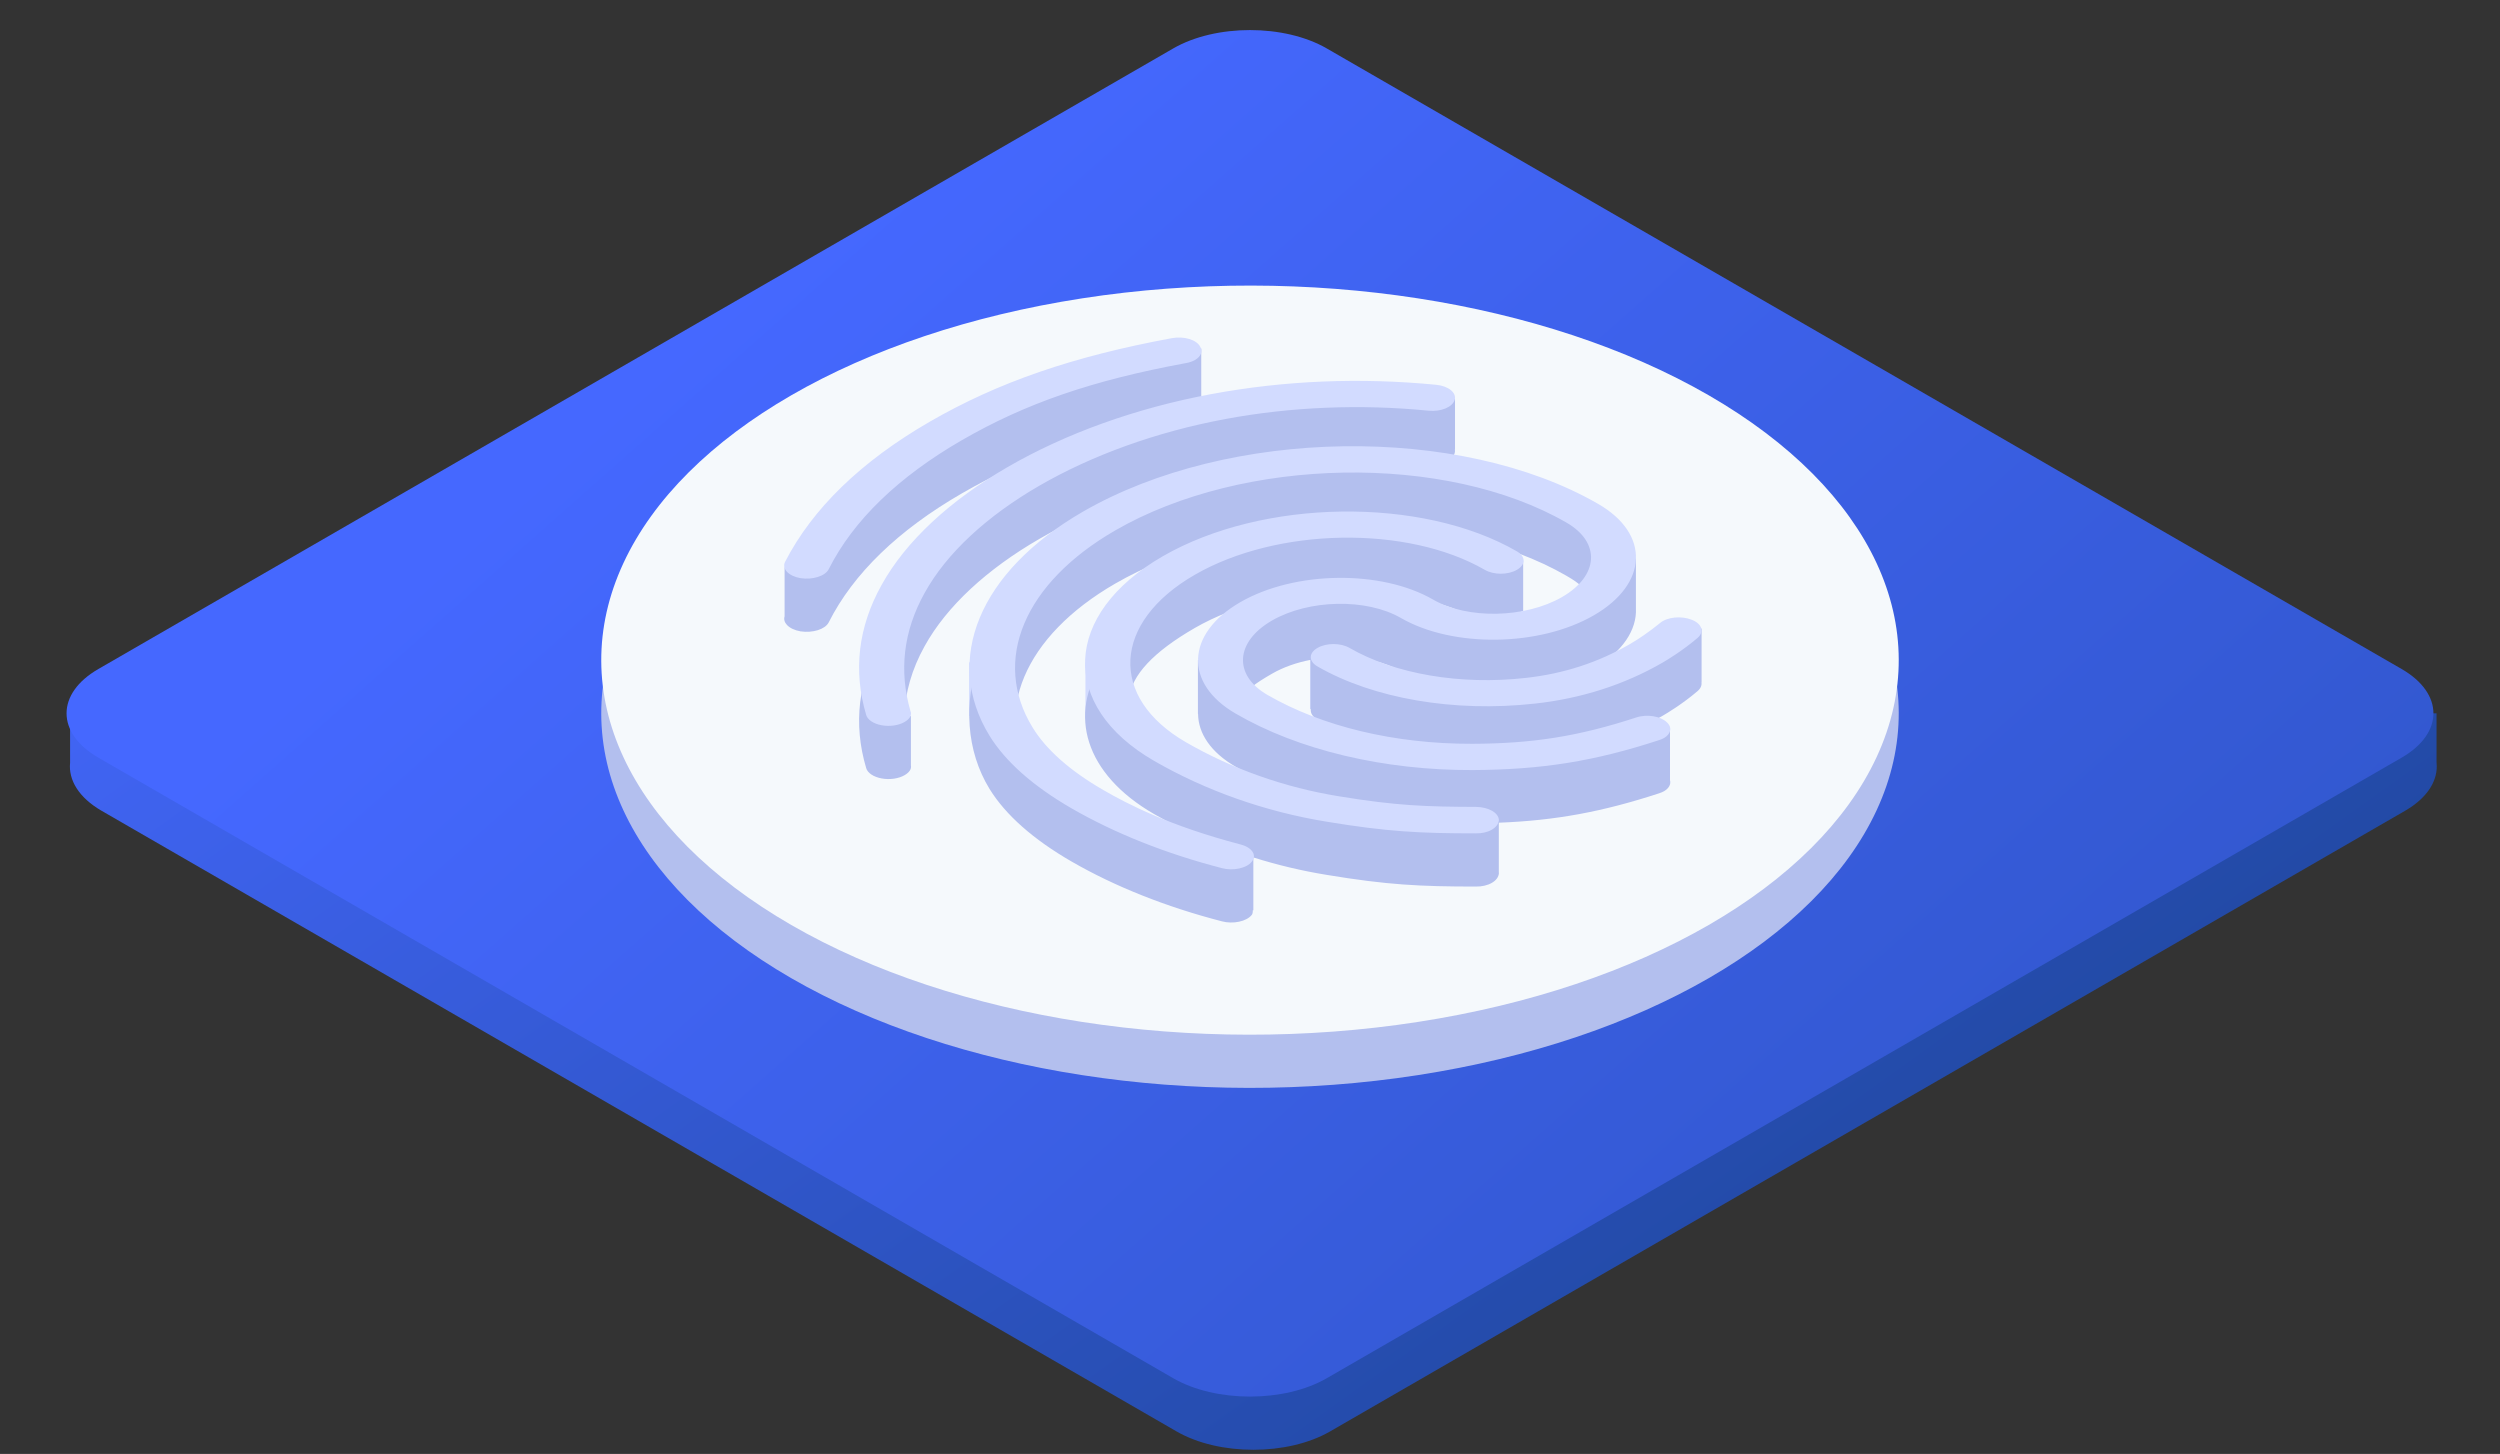
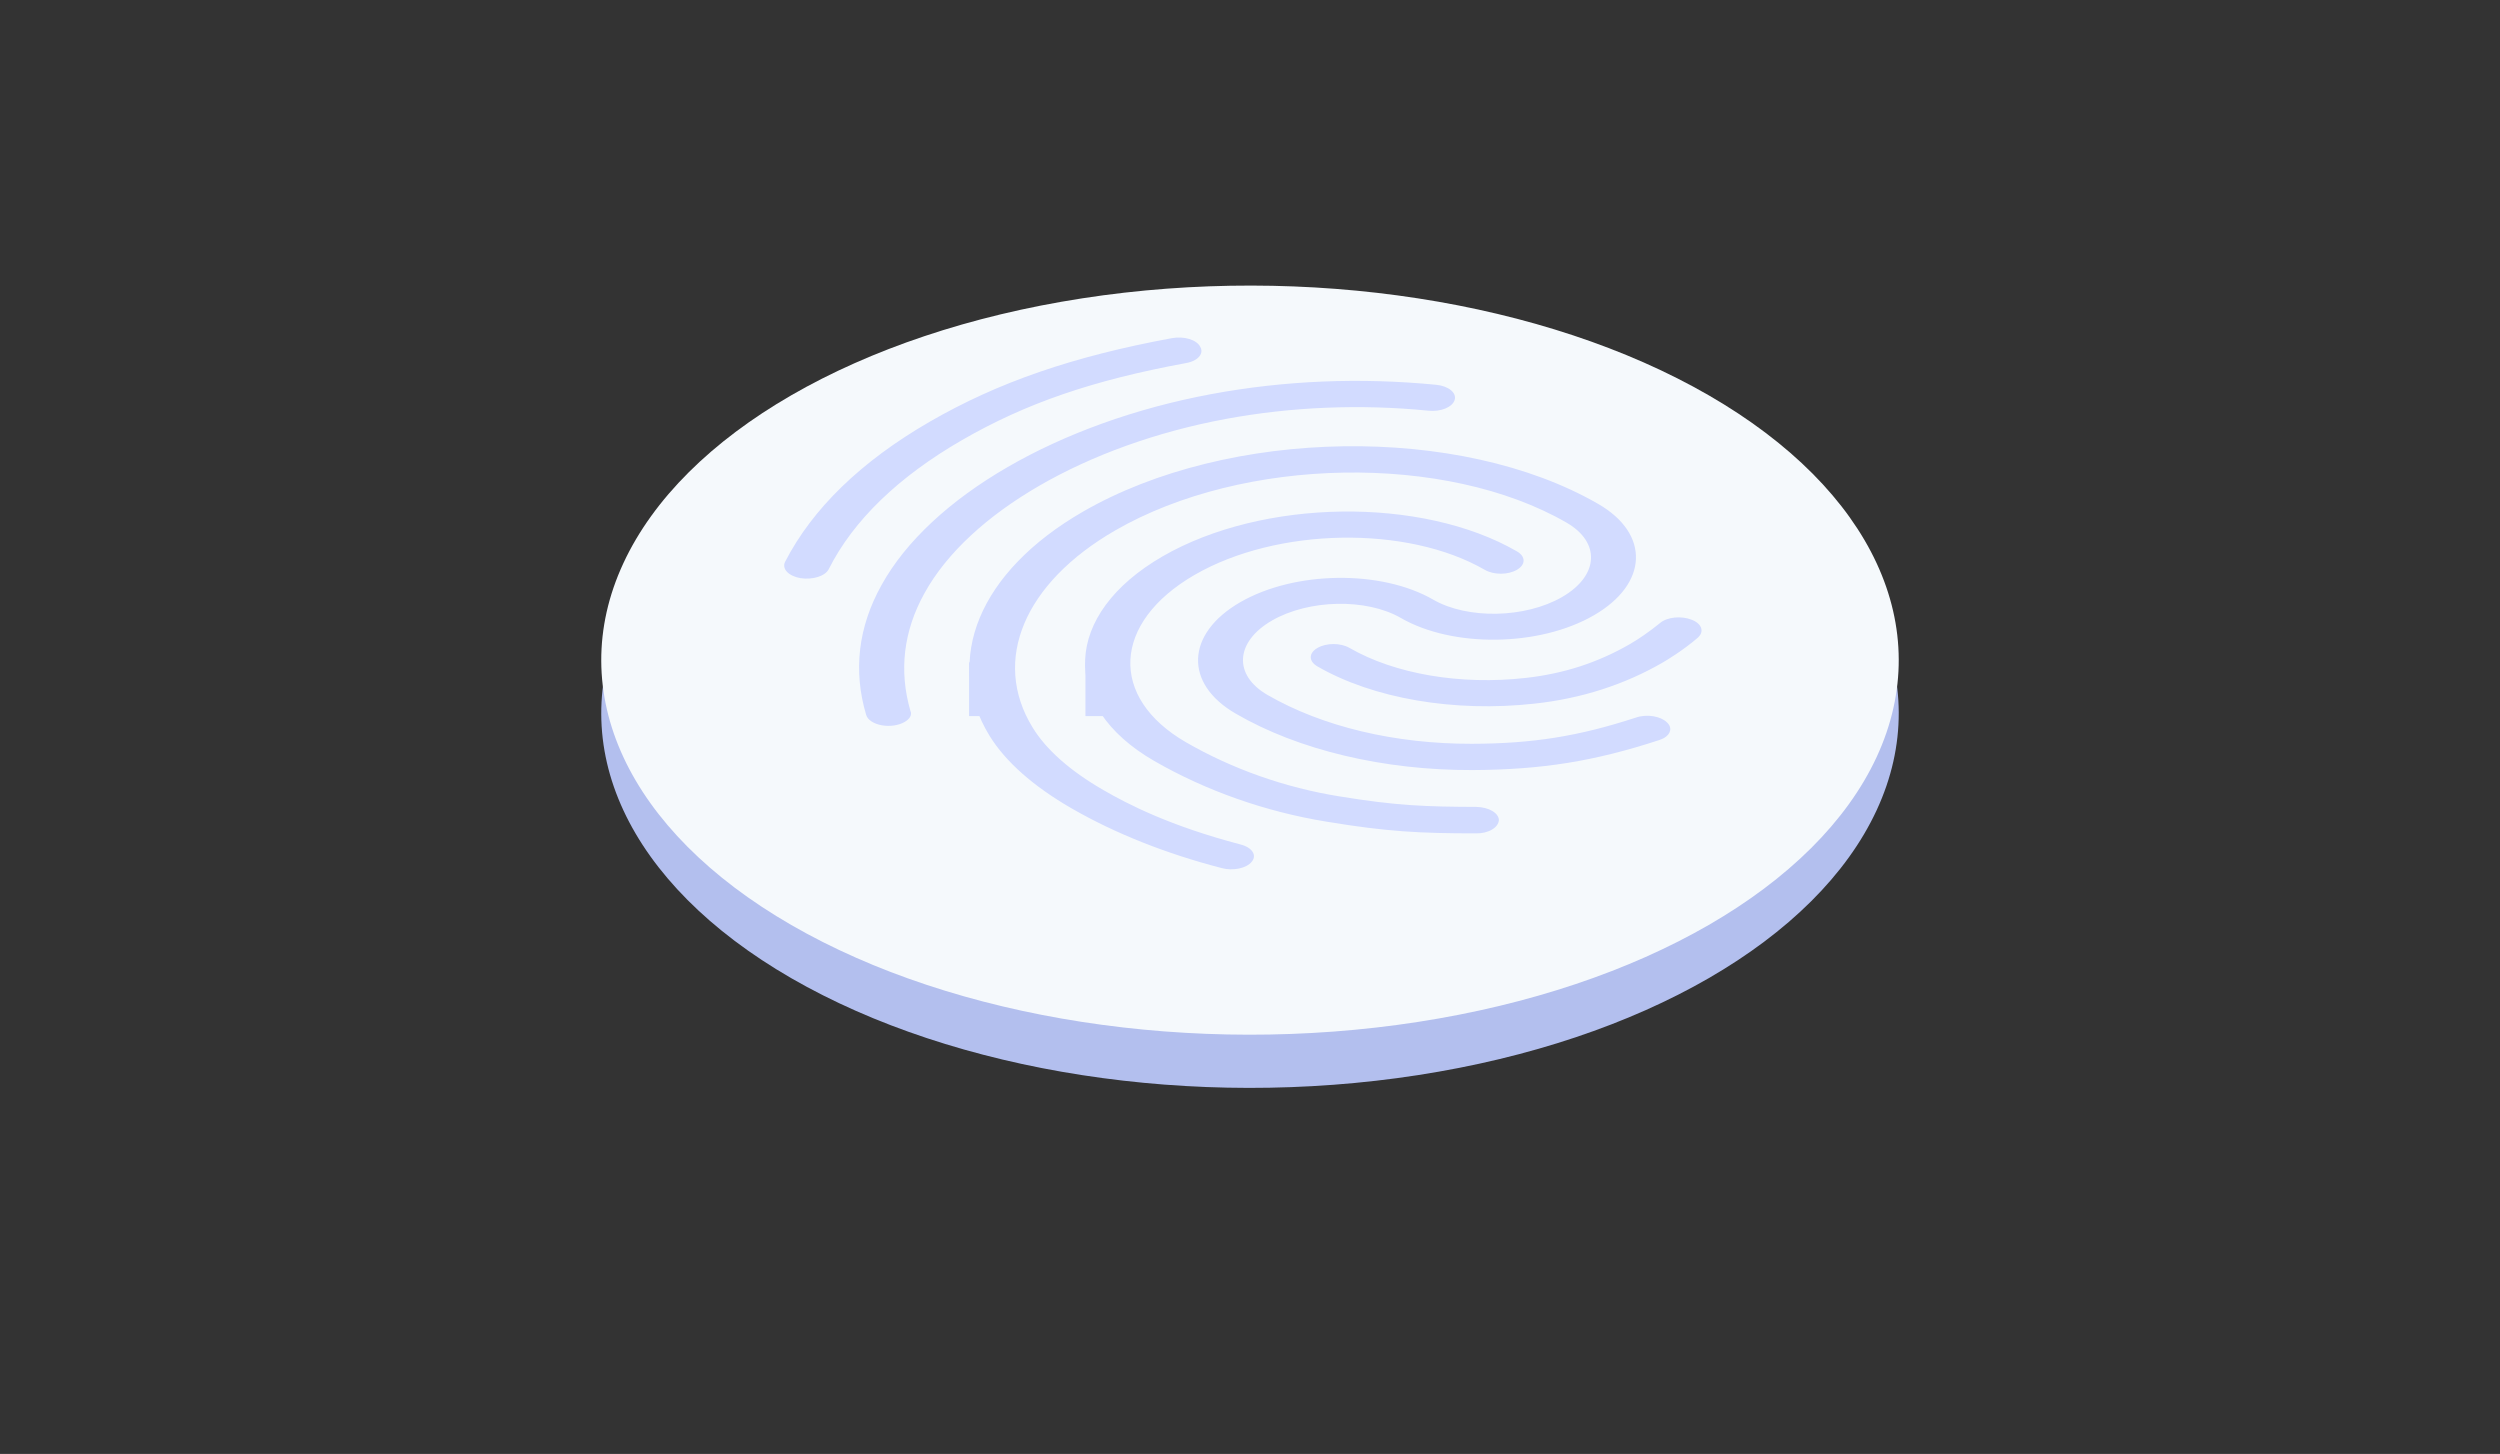
<svg xmlns="http://www.w3.org/2000/svg" width="141" height="82" viewBox="0 0 141 82" fill="none">
  <rect x="0" y="0" width="141" height="82" fill="#333333" stroke="none" />
-   <path d="M3.953 43.026C3.855 43.998 4.449 44.989 5.736 45.732L66.358 80.732C68.749 82.113 72.626 82.113 75.018 80.732L135.64 45.732C136.933 44.986 137.527 43.988 137.421 43.011L137.421 40.232H134.774L75.018 5.732C72.627 4.351 68.749 4.351 66.358 5.732L6.602 40.232H3.953L3.953 43.026Z" fill="url(#paint0_linear_861_13783)" />
-   <path d="M5.548 42.732C3.156 41.351 3.156 39.112 5.548 37.732L66.17 2.732C68.561 1.351 72.439 1.351 74.83 2.732L135.452 37.732C137.843 39.112 137.843 41.351 135.452 42.732L74.83 77.732C72.439 79.112 68.561 79.112 66.17 77.732L5.548 42.732Z" fill="url(#paint1_linear_861_13783)" />
  <circle r="29.875" transform="matrix(0.866 -0.5 0.866 0.5 70.5 40.232)" fill="#B3BFEE" />
  <circle r="29.875" transform="matrix(0.866 -0.5 0.866 0.5 70.5 37.232)" fill="#F5F9FC" />
-   <rect x="73.906" y="36.969" width="1.781" height="3.031" fill="#D2DBFF" />
  <rect x="61.219" y="37.357" width="1.781" height="3.031" fill="#D2DBFF" />
  <rect x="54.656" y="37.357" width="1.781" height="3.031" fill="#D2DBFF" />
-   <path fill-rule="evenodd" clip-rule="evenodd" d="M67.401 23.302C67.256 23.386 67.076 23.449 66.877 23.48C61.616 24.451 57.856 25.745 54.258 27.822C50.678 29.889 48.13 32.341 46.737 35.107C46.539 35.493 45.834 35.713 45.147 35.608C44.822 35.551 44.55 35.423 44.388 35.251C44.245 35.101 44.198 34.927 44.251 34.759L44.251 32L45.784 32C47.286 29.567 49.338 26.994 52.143 25.375C55.828 23.247 60.665 21.101 65.97 20.015L65.97 19.656L67.751 19.656L67.751 22.5L67.668 22.5C67.675 22.52 67.683 22.537 67.69 22.551C67.769 22.679 67.784 22.818 67.733 22.951C67.682 23.084 67.567 23.206 67.401 23.302ZM51.022 43.718C50.857 43.815 50.648 43.884 50.42 43.917C50.191 43.95 49.951 43.946 49.726 43.904C49.502 43.863 49.301 43.787 49.147 43.684C48.993 43.581 48.891 43.456 48.853 43.322C48.111 40.827 48.401 38.364 49.72 35.995C52.468 31.026 58.778 25.077 67.401 23.48C71.366 22.744 76.087 22.173 80.282 22.512L80.282 22.5L82.063 22.5L82.063 25.344L82.055 25.344C82.069 25.415 82.066 25.486 82.044 25.557C81.918 25.964 81.267 26.235 80.562 26.162C80.299 26.136 80.036 26.113 79.773 26.092C84.25 26.545 89.264 28.846 90.143 31.423C90.262 31.492 90.376 31.562 90.485 31.634L90.485 31.516H92.266L92.266 34.306C92.325 35.516 91.529 36.76 89.89 37.706C88.955 38.246 87.852 38.628 86.687 38.849C88.505 38.697 90.476 38.515 91.876 37.706C91.989 37.641 92.137 37.563 92.305 37.474C92.779 37.225 93.409 36.894 93.849 36.531C93.951 36.445 94.065 36.482 94.188 36.587L94.188 35.453H95.97L95.97 38.484H95.962C95.991 38.655 95.917 38.834 95.729 38.99C94.898 39.7 94.012 40.232 93.759 40.378C93.374 40.6 92.981 40.808 92.578 41H94.188L94.188 44.004C94.254 44.233 94.121 44.47 93.849 44.626C93.777 44.668 93.668 44.71 93.578 44.741C90.385 45.785 87.739 46.277 84.533 46.401L84.533 49.193C84.536 49.212 84.538 49.231 84.539 49.25C84.521 49.469 84.376 49.657 84.141 49.793C84.024 49.862 83.883 49.916 83.728 49.952C83.572 49.988 83.405 50.005 83.237 50.002C80.092 50.002 78.23 49.908 74.831 49.344C73.425 49.116 72.037 48.785 70.689 48.36L70.689 51.344L70.657 51.344C70.66 51.46 70.642 51.549 70.601 51.599C70.311 51.974 69.534 52.131 68.919 51.964C65.762 51.147 62.889 50.004 60.441 48.593C58.271 47.34 56.717 45.962 55.813 44.501C53.173 40.201 55.162 33.684 61.001 30.312C65.519 27.704 72.876 25.854 78.633 26.017L78.633 26.017C75.429 25.851 72.192 26.059 69.118 26.632C61.272 28.093 54.638 31.924 52.143 36.454C51.429 37.74 51.052 39.056 51.003 40.388L51.376 40.388L51.376 43.175C51.419 43.376 51.276 43.571 51.022 43.718ZM92.407 41.218L92.407 41.081C92.33 41.117 92.252 41.152 92.174 41.187C92.248 41.162 92.326 41.175 92.407 41.218ZM76.367 46.232H79.36C78.151 46.096 76.966 45.89 75.821 45.617C73.527 45.071 71.445 44.266 69.697 43.248C68.286 42.434 67.58 41.358 67.571 40.263H67.563L67.563 37.232H69.345L69.345 37.355C69.532 37.22 69.733 37.09 69.95 36.965C70.47 33.031 77.353 33.028 80.282 34.719C82.216 35.835 85.078 36.169 87.157 34.969C87.478 34.783 87.775 34.622 88.04 34.478C89.49 33.692 89.989 33.421 88.353 32.477C85.037 30.562 80.634 29.626 76.153 29.651C79.167 29.687 81.944 30.42 84.357 31.625L85.907 31.625L85.907 34.469H85.82C85.783 34.799 85.696 35.055 85.551 35.139C85.045 35.431 84.25 35.431 83.744 35.139C79.369 32.613 72.029 32.738 67.383 35.42C62.737 38.103 62.376 40.723 66.751 43.248C69.354 44.752 73.059 45.697 76.115 46.187C76.2 46.202 76.284 46.216 76.367 46.232ZM65.087 45.91C66.816 46.908 68.704 47.733 70.68 48.357L68.908 48.357L68.908 48.502C65.176 47.501 63.557 46.7 62.188 45.91C61.277 45.384 60.581 45.123 59.979 44.897C59.34 44.657 58.807 44.456 58.235 44.021C55.921 40.242 57.765 35.88 62.899 32.915C66.129 31.051 70.192 29.979 74.307 29.715L74.307 29.715C71.251 29.964 67.858 31.308 65.47 32.687C64.365 33.325 63.524 34.919 62.867 36.163C62.615 36.64 62.39 37.066 62.188 37.367C60.227 40.285 61.172 43.65 65.087 45.91ZM79.007 37.852C80.38 38.645 82.181 39.052 84.024 39.078C80.996 39.212 77.939 38.539 75.688 37.425L75.688 37.055C76.913 37.067 78.104 37.331 79.007 37.852ZM74.307 40.587C74.024 40.424 73.9 40.209 73.932 40H73.907L73.907 37.217C73.122 37.37 72.376 37.631 71.74 37.998C69.661 39.199 69.805 39.47 71.74 40.587C74.831 42.372 78.7 42.831 83.057 42.82C79.758 42.712 76.639 41.934 74.307 40.587Z" fill="#B3BFEE" />
  <path d="M67.4 20.303C67.255 20.386 67.075 20.449 66.876 20.48C61.615 21.451 57.855 22.745 54.257 24.822C50.678 26.889 48.129 29.341 46.737 32.107C46.538 32.494 45.833 32.713 45.146 32.608C44.822 32.551 44.549 32.423 44.387 32.252C44.224 32.08 44.185 31.878 44.278 31.69C45.815 28.694 48.562 26.022 52.449 23.778C56.3 21.555 60.512 20.104 66.098 19.071C66.785 18.946 67.49 19.165 67.689 19.551C67.769 19.679 67.783 19.818 67.732 19.951C67.681 20.084 67.566 20.206 67.4 20.303ZM51.021 40.718C50.856 40.815 50.648 40.884 50.419 40.917C50.19 40.95 49.95 40.946 49.726 40.905C49.501 40.864 49.3 40.787 49.146 40.684C48.992 40.581 48.89 40.456 48.852 40.322C48.111 37.827 48.4 35.364 49.72 32.995C52.467 28.026 59.717 23.82 68.34 22.223C72.444 21.461 76.692 21.284 80.995 21.701C81.161 21.717 81.321 21.752 81.464 21.804C81.607 21.856 81.731 21.924 81.828 22.003C81.925 22.083 81.995 22.172 82.032 22.268C82.069 22.363 82.073 22.461 82.043 22.557C81.917 22.964 81.266 23.236 80.561 23.163C76.737 22.783 72.81 22.944 69.118 23.632C61.272 25.093 54.637 28.924 52.142 33.454C50.949 35.604 50.696 37.838 51.347 40.092C51.455 40.322 51.31 40.551 51.021 40.718ZM84.141 46.793C84.023 46.862 83.882 46.917 83.727 46.953C83.571 46.989 83.404 47.005 83.237 47.002C80.091 47.002 78.229 46.908 74.83 46.344C71.359 45.781 67.997 44.591 65.086 42.91C59.717 39.81 59.934 34.633 65.574 31.377C71.215 28.12 80.181 27.995 85.551 31.095C86.057 31.387 86.057 31.846 85.551 32.139C85.044 32.431 84.249 32.431 83.743 32.139C79.368 29.613 72.028 29.738 67.382 32.42C62.736 35.103 62.519 39.341 66.894 41.866C69.497 43.369 72.48 44.424 75.535 44.914C78.771 45.447 80.453 45.499 83.255 45.509C83.96 45.52 84.52 45.843 84.538 46.25C84.52 46.469 84.376 46.657 84.141 46.793ZM93.758 37.378C91.607 38.62 89.166 39.403 86.545 39.685C82.025 40.186 77.451 39.403 74.306 37.587C73.8 37.295 73.8 36.836 74.306 36.543C74.812 36.251 75.608 36.251 76.114 36.543C78.663 38.015 82.369 38.652 86.057 38.234C88.208 37.994 90.124 37.368 91.932 36.324C92.366 36.074 93.035 35.625 93.632 35.134C94.029 34.8 94.825 34.717 95.421 34.957C96 35.187 96.144 35.646 95.729 35.99C94.897 36.7 94.011 37.232 93.758 37.378ZM93.849 41.626C93.776 41.668 93.668 41.71 93.577 41.741C89.907 42.941 86.961 43.411 83.056 43.432C80.574 43.441 78.114 43.164 75.82 42.618C73.526 42.071 71.444 41.266 69.696 40.249C66.767 38.558 66.876 35.74 69.949 33.965C73.022 32.191 77.903 32.128 80.832 33.819C82.766 34.936 86.021 34.873 88.1 33.673C90.179 32.473 90.287 30.594 88.353 29.477C81.537 25.542 70.13 25.741 62.899 29.916C57.764 32.88 55.92 37.243 58.234 41.021C58.994 42.273 60.349 43.474 62.23 44.559C63.64 45.373 65.99 46.584 69.967 47.628C70.618 47.795 70.907 48.233 70.6 48.599C70.311 48.974 69.533 49.131 68.919 48.964C65.761 48.147 62.888 47.004 60.44 45.593C58.27 44.34 56.716 42.962 55.812 41.501C53.172 37.201 55.233 32.233 61.073 28.861C69.298 24.112 82.333 23.914 90.142 28.423C93.071 30.114 92.963 32.932 89.889 34.706C86.816 36.481 81.935 36.543 79.006 34.852C77.072 33.736 73.818 33.798 71.739 34.999C69.66 36.199 69.551 38.078 71.486 39.194C74.577 40.979 78.663 41.96 83.02 41.95C86.436 41.94 89.022 41.532 92.276 40.468C92.89 40.259 93.668 40.395 94.011 40.739C94.337 41.031 94.228 41.407 93.849 41.626Z" fill="#D2DBFF" />
  <defs>
    <linearGradient id="paint0_linear_861_13783" x1="23.75" y1="11.249" x2="106.75" y2="127.249" gradientUnits="userSpaceOnUse">
      <stop stop-color="#4568FF" />
      <stop offset="1" stop-color="#103A77" />
    </linearGradient>
    <linearGradient id="paint1_linear_861_13783" x1="39.5" y1="18.499" x2="198.991" y2="198.779" gradientUnits="userSpaceOnUse">
      <stop stop-color="#4568FF" />
      <stop offset="1" stop-color="#103A77" />
    </linearGradient>
  </defs>
</svg>